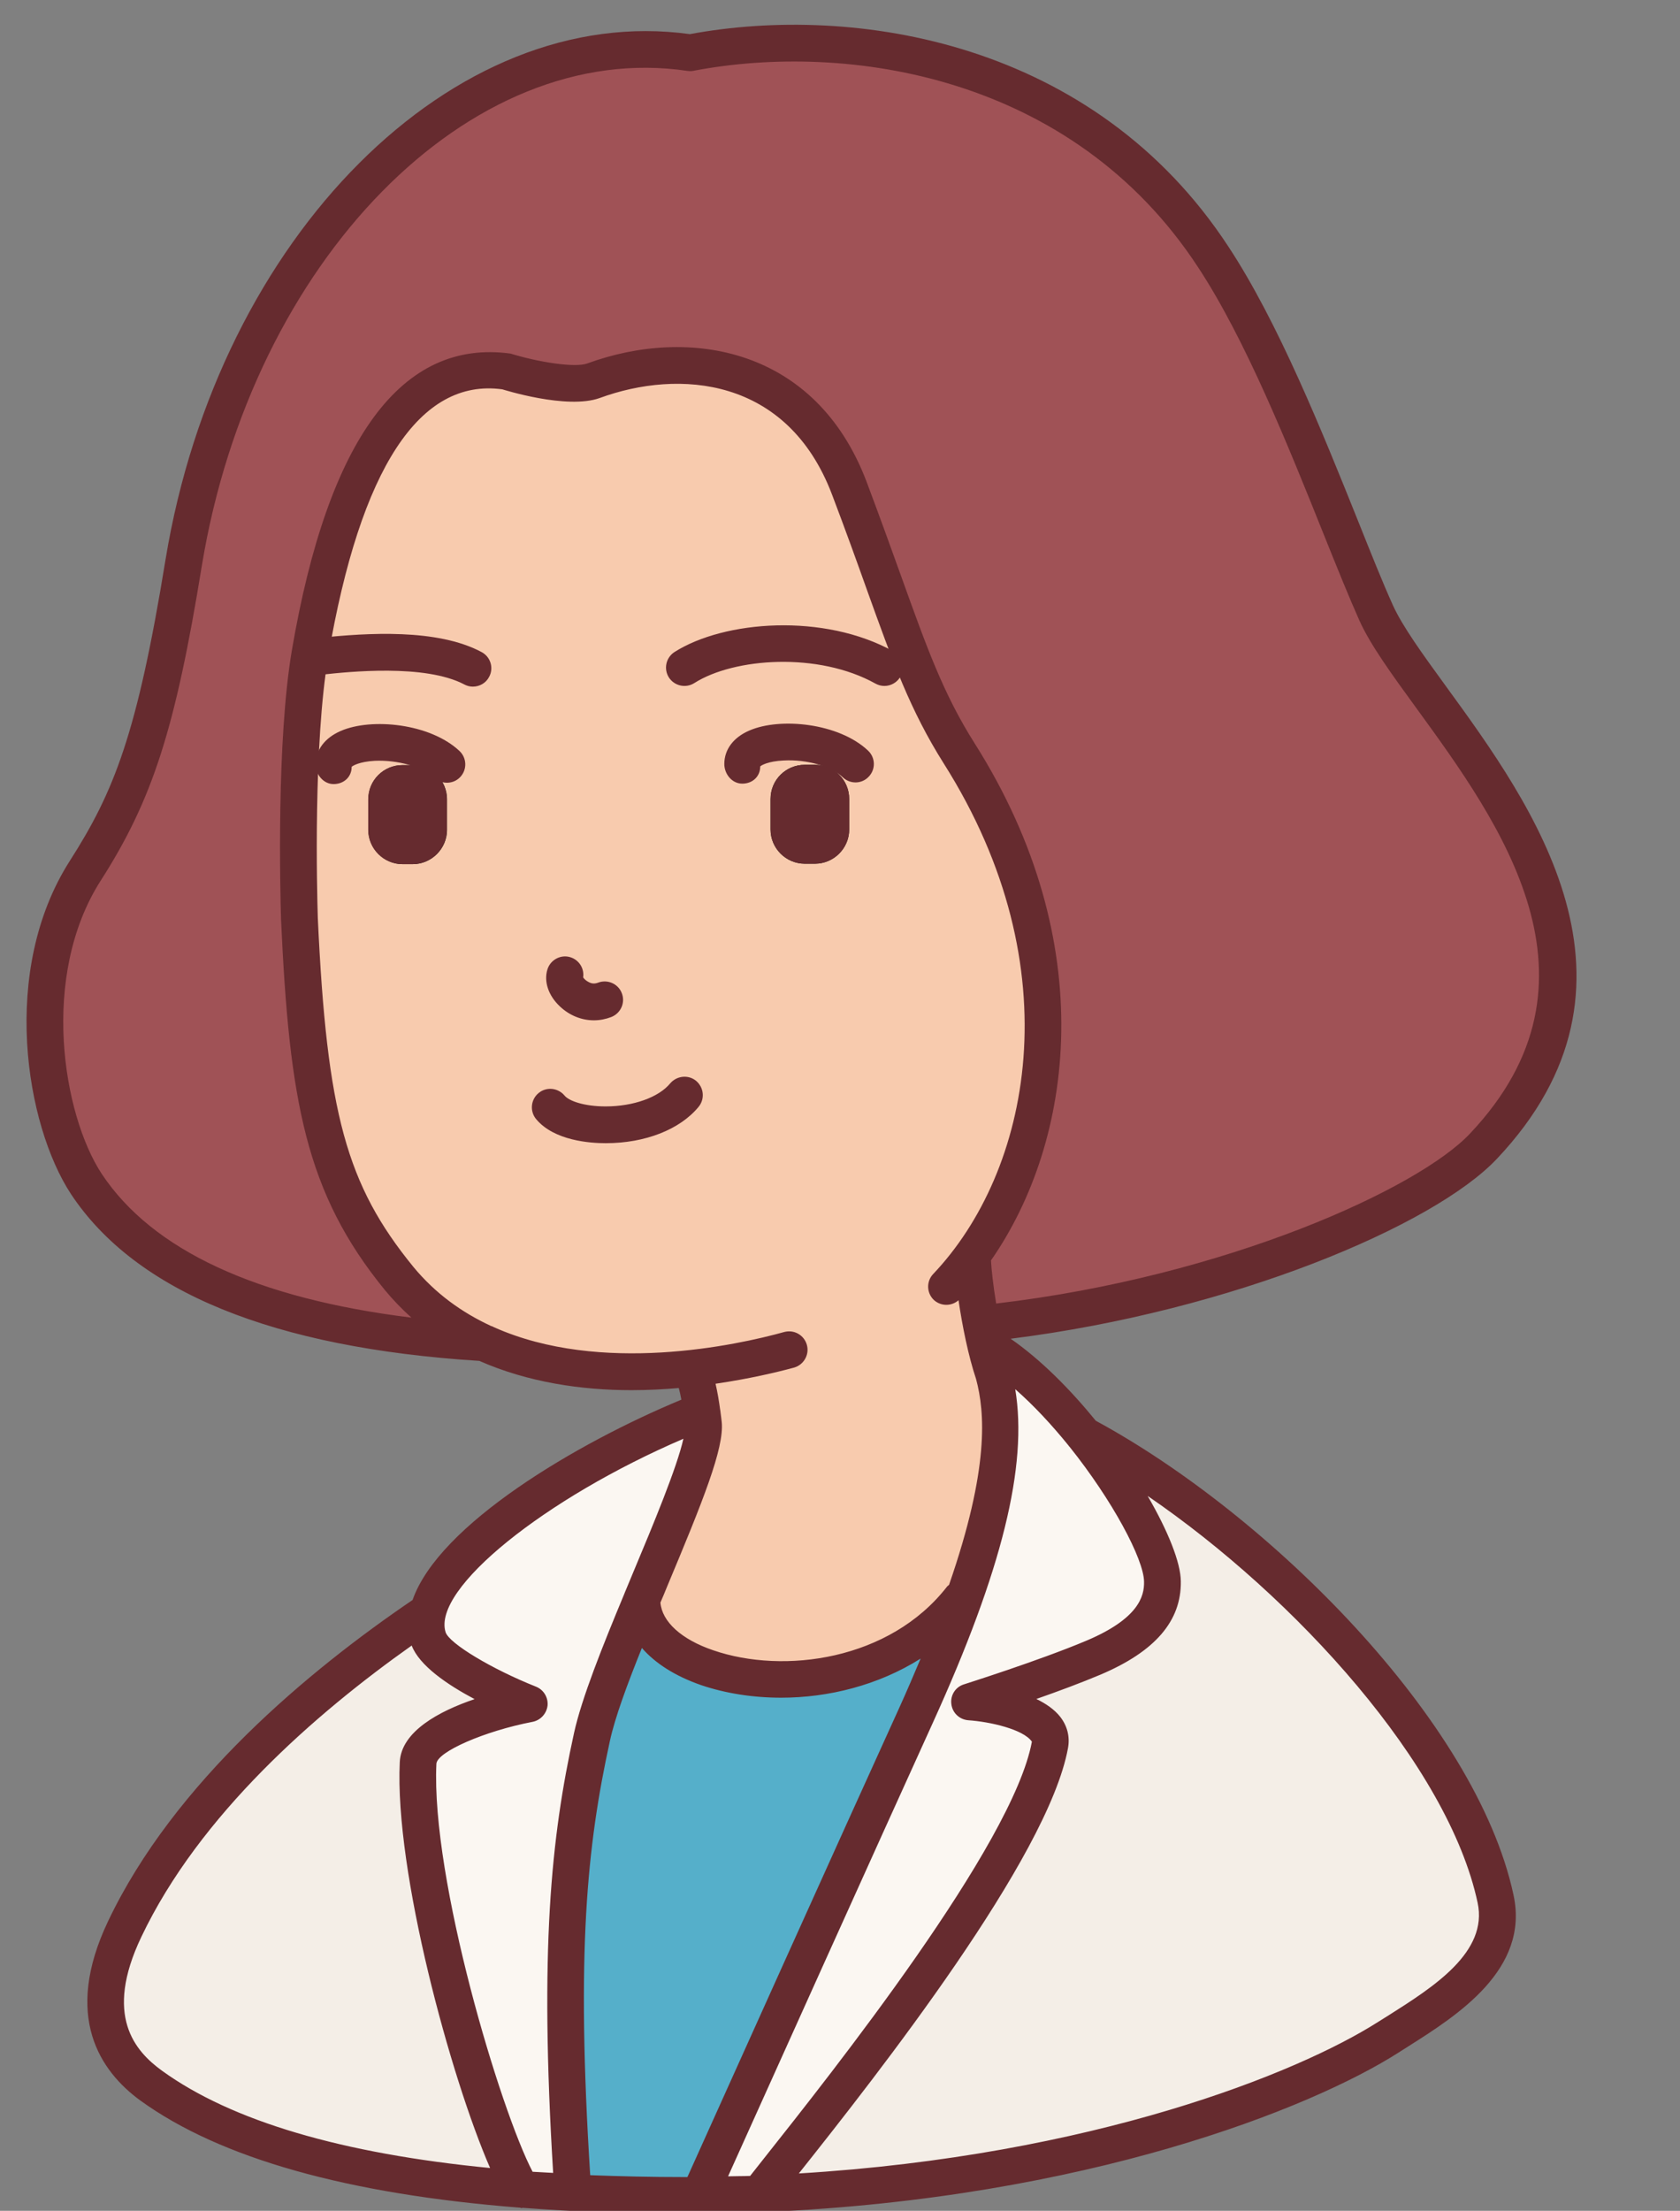
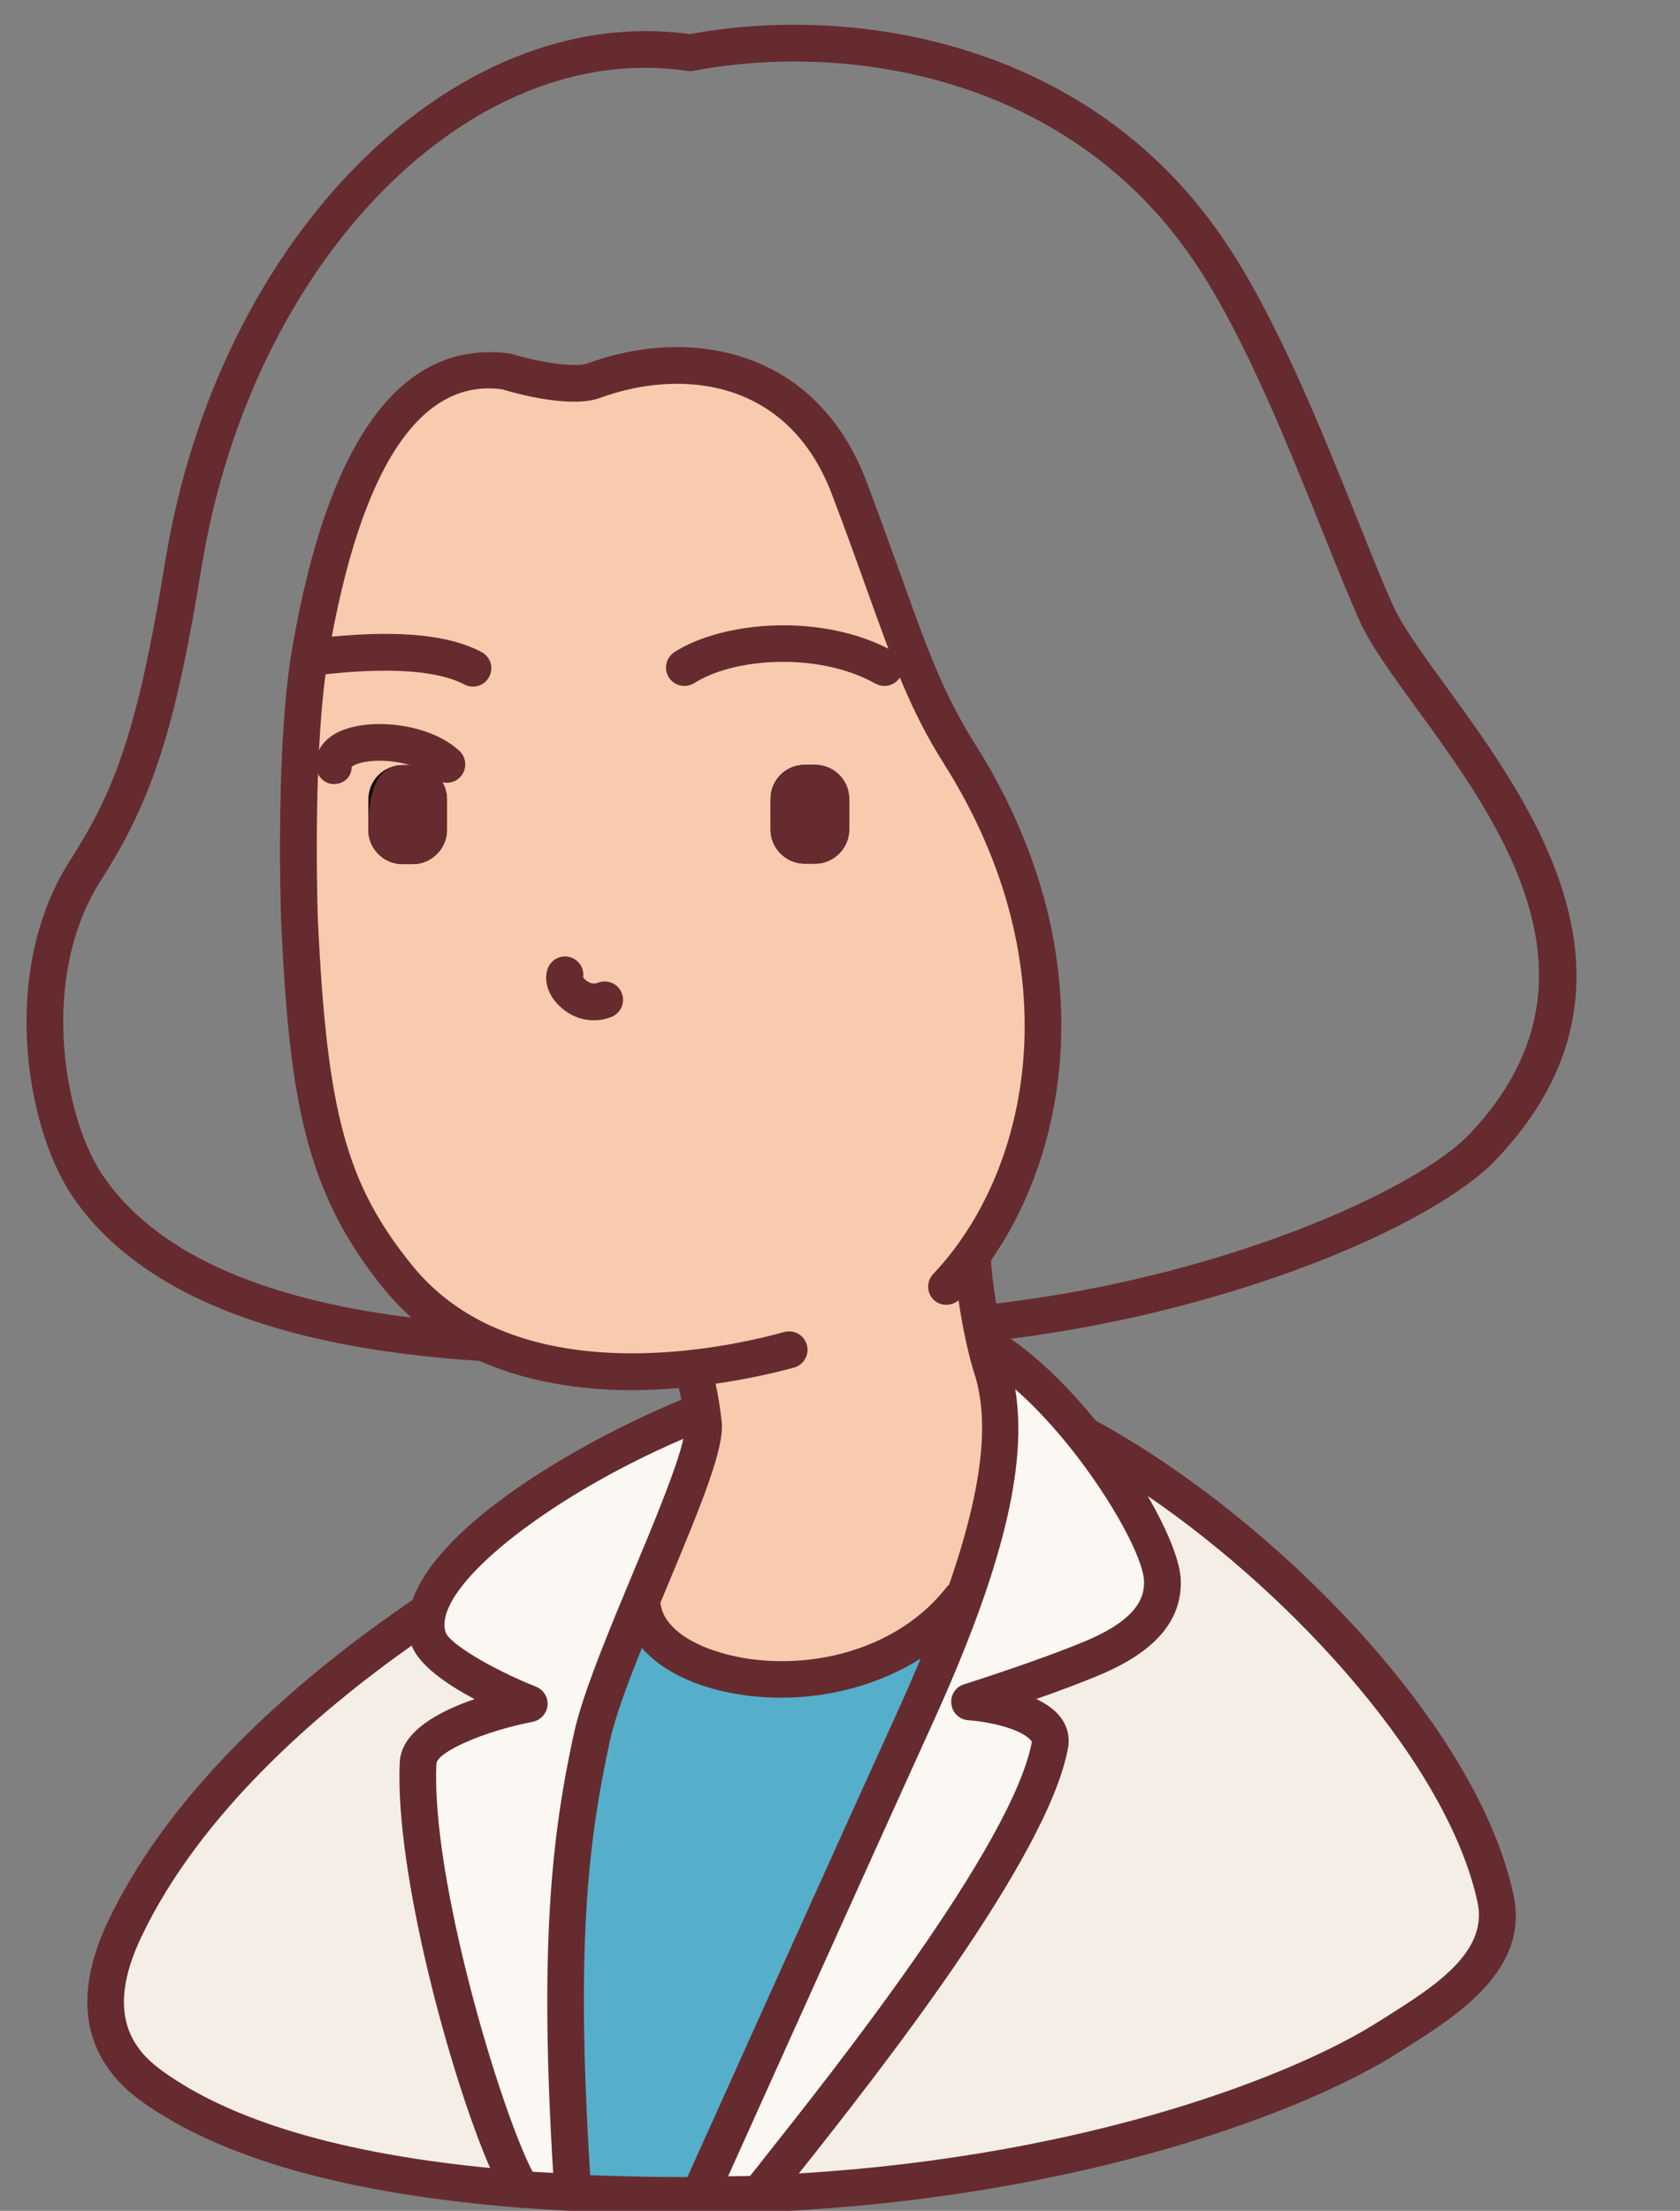
<svg xmlns="http://www.w3.org/2000/svg" height="60.1" preserveAspectRatio="xMidYMid meet" version="1.0" viewBox="9.0 2.9 45.7 60.1" width="45.7" zoomAndPan="magnify">
  <rect x="9.0" y="2.9" width="45.7" height="60.1" fill="#808080" stroke="none" />
  <g>
    <g id="change1_1">
      <path d="M 28.098 41.262 C 24.75 42.582 21.109 44.941 20.641 46.711 C 17.469 48.848 14.059 51.832 12.391 55.34 C 11.59 57.012 11.629 58.512 13.109 59.59 C 14.891 60.879 17.918 62.02 23.191 62.418 C 23.641 62.461 24.098 62.488 24.582 62.512 L 24.582 62.48 C 24.141 55.801 24.5 52.859 25.098 50.129 C 25.301 49.219 25.859 47.82 26.449 46.402 C 27.301 44.359 28.199 42.289 28.141 41.598 C 28.129 41.488 28.121 41.379 28.098 41.262" fill="#f4eee7" />
    </g>
    <g id="change1_2">
      <path d="M 49.68 54.52 C 48.711 49.961 43.152 44.402 38.469 41.91 C 37.68 40.93 36.762 40.02 35.871 39.488 L 35.832 39.5 C 35.891 39.77 35.961 40.031 36.031 40.25 C 36.371 41.48 36.332 43.25 35.219 46.359 C 34.891 47.289 34.461 48.34 33.918 49.531 C 32.23 53.25 28.02 62.582 28.02 62.582 C 28.582 62.57 29.121 62.559 29.652 62.539 C 38.969 62.191 44.891 59.48 46.75 58.289 C 48.059 57.449 50.082 56.34 49.68 54.52" fill="#f4eee7" />
    </g>
    <g id="change2_1">
-       <path d="M 49.285 34.059 C 47.688 35.75 42.137 38.219 35.625 38.891 C 35.477 38.117 35.387 37.367 35.387 37.059 L 35.375 37.047 C 37.746 33.809 38.246 28.461 35.027 23.379 C 33.816 21.461 33.406 19.77 32.035 16.168 C 30.758 12.809 27.586 12.328 25.078 13.25 C 24.527 13.449 23.316 13.188 22.758 13.008 C 19.664 12.578 18.148 16.141 17.375 20.66 C 16.938 23.211 17.066 27.531 17.078 27.879 C 17.316 33.059 17.816 35.227 19.797 37.648 C 20.445 38.449 21.234 39.02 22.098 39.41 C 18.469 39.188 13.445 38.348 11.285 35.078 C 10.195 33.418 9.445 29.398 11.258 26.578 C 12.566 24.531 13.188 22.797 13.938 18.188 C 15.375 9.449 21.617 3.418 27.719 4.328 C 32.508 3.418 38.605 4.797 41.938 9.879 C 43.777 12.668 45.387 17.359 46.375 19.559 C 47.648 22.367 54.707 28.328 49.285 34.059" fill="#a05256" />
-     </g>
+       </g>
    <g id="change3_1">
      <path d="M 23.391 49.211 C 23.391 49.211 20.871 48.219 20.641 47.418 C 20.57 47.199 20.57 46.961 20.641 46.711 C 21.109 44.941 24.75 42.582 28.098 41.262 C 28.121 41.379 28.129 41.488 28.141 41.598 C 28.199 42.289 27.301 44.359 26.449 46.402 C 25.859 47.82 25.301 49.219 25.098 50.129 C 24.5 52.859 24.141 55.801 24.582 62.48 L 24.582 62.512 C 24.098 62.488 23.641 62.461 23.191 62.418 C 22.27 60.969 20.211 54.148 20.371 50.832 C 20.418 49.789 23.391 49.211 23.391 49.211" fill="#fbf7f2" />
    </g>
    <g id="change3_2">
      <path d="M 38.469 41.91 C 39.699 43.449 40.609 45.16 40.621 45.891 C 40.641 46.82 39.93 47.461 38.75 47.961 C 37.402 48.531 35.371 49.16 35.371 49.16 C 35.371 49.16 37.738 49.332 37.559 50.34 C 36.961 53.57 31.129 60.66 29.652 62.539 C 29.121 62.559 28.582 62.57 28.02 62.582 C 28.02 62.582 32.23 53.25 33.918 49.531 C 34.461 48.34 34.891 47.289 35.219 46.359 C 36.332 43.25 36.371 41.48 36.031 40.25 C 35.961 40.031 35.891 39.77 35.832 39.5 L 35.871 39.488 C 36.762 40.02 37.68 40.93 38.469 41.91" fill="#fbf7f2" />
    </g>
    <g id="change4_1">
      <path d="M 35.832 39.5 C 35.77 39.301 35.73 39.09 35.691 38.891 C 35.539 38.121 35.449 37.371 35.449 37.059 L 35.441 37.051 C 37.809 33.809 38.309 28.461 35.09 23.379 C 33.879 21.461 33.469 19.77 32.098 16.168 C 30.82 12.809 27.652 12.332 25.141 13.25 C 24.59 13.449 23.379 13.191 22.82 13.012 C 19.73 12.582 18.211 16.141 17.441 20.66 C 17 23.211 17.129 27.531 17.141 27.879 C 17.379 33.059 17.879 35.23 19.859 37.652 C 20.512 38.449 21.301 39.02 22.16 39.41 C 23.98 40.238 26.09 40.281 27.809 40.098 C 27.832 40.098 27.848 40.098 27.879 40.09 L 27.91 40.32 C 28 40.66 28.059 40.969 28.098 41.262 C 28.121 41.379 28.129 41.488 28.141 41.598 C 28.199 42.289 27.301 44.359 26.449 46.402 C 26.449 48.75 32.5 49.762 35.16 46.34 L 35.219 46.359 C 36.332 43.25 36.371 41.48 36.031 40.25 C 35.961 40.031 35.891 39.77 35.832 39.5" fill="#f8cbae" />
    </g>
    <g id="change5_1">
      <path d="M 26.449 46.402 C 26.449 48.75 32.5 49.762 35.16 46.34 L 35.219 46.359 C 34.891 47.289 34.461 48.34 33.918 49.531 C 32.23 53.25 28.02 62.582 28.02 62.582 C 27.879 62.582 27.738 62.582 27.598 62.582 C 26.52 62.582 25.52 62.559 24.582 62.512 L 24.582 62.48 C 24.141 55.801 24.5 52.859 25.098 50.129 C 25.301 49.219 25.859 47.82 26.449 46.402" fill="#55afca" />
    </g>
    <g id="change6_1">
      <path d="M 32.098 25.449 C 32.098 25.961 31.68 26.379 31.168 26.379 L 30.891 26.379 C 30.379 26.379 29.961 25.961 29.961 25.449 L 29.961 24.621 C 29.961 24.098 30.379 23.691 30.891 23.691 L 31.168 23.691 C 31.68 23.691 32.098 24.098 32.098 24.621 L 32.098 25.449" fill="#100f0d" />
    </g>
    <g id="change6_2">
      <path d="M 21.16 25.461 C 21.16 25.969 20.738 26.391 20.23 26.391 L 19.949 26.391 C 19.441 26.391 19.02 25.969 19.02 25.461 L 19.02 24.629 C 19.02 24.109 19.441 23.699 19.949 23.699 L 20.23 23.699 C 20.738 23.699 21.16 24.109 21.16 24.629 L 21.16 25.461" fill="#100f0d" />
    </g>
    <g id="change7_1">
      <path d="M 32.102 24.621 L 32.102 25.449 C 32.102 25.961 31.68 26.379 31.172 26.379 L 30.891 26.379 C 30.383 26.379 29.961 25.961 29.961 25.449 L 29.961 24.621 C 29.961 24.098 30.383 23.691 30.891 23.691 L 31.172 23.691 C 31.68 23.691 32.102 24.098 32.102 24.621" fill="#662b2f" />
    </g>
    <g id="change7_2">
-       <path d="M 21.156 24.629 L 21.156 25.461 C 21.156 25.969 20.734 26.391 20.227 26.391 L 19.945 26.391 C 19.434 26.391 19.016 25.969 19.016 25.461 L 19.016 24.629 C 19.016 24.109 19.434 23.699 19.945 23.699 L 20.227 23.699 C 20.734 23.699 21.156 24.109 21.156 24.629" fill="#662b2f" />
+       <path d="M 21.156 24.629 L 21.156 25.461 C 21.156 25.969 20.734 26.391 20.227 26.391 L 19.945 26.391 C 19.434 26.391 19.016 25.969 19.016 25.461 C 19.016 24.109 19.434 23.699 19.945 23.699 L 20.227 23.699 C 20.734 23.699 21.156 24.109 21.156 24.629" fill="#662b2f" />
    </g>
    <g id="change7_3">
-       <path d="M 29.191 24.203 C 28.914 24.203 28.703 23.945 28.703 23.668 C 28.703 23.277 28.949 22.945 29.387 22.758 C 30.223 22.395 31.82 22.555 32.613 23.305 C 32.816 23.496 32.824 23.812 32.633 24.012 C 32.445 24.215 32.129 24.223 31.926 24.031 C 31.605 23.73 30.957 23.539 30.312 23.574 C 29.887 23.594 29.707 23.707 29.68 23.734 C 29.68 24.012 29.469 24.203 29.191 24.203" fill="#662b2f" />
-     </g>
+       </g>
    <g id="change7_4">
-       <path d="M 25.473 33.977 C 25.066 33.977 24.074 33.914 23.582 33.32 C 23.406 33.105 23.438 32.789 23.652 32.613 C 23.863 32.438 24.176 32.469 24.355 32.68 C 24.477 32.832 24.898 32.977 25.473 32.977 C 25.473 32.977 25.473 32.977 25.477 32.977 C 26.23 32.977 26.918 32.73 27.23 32.352 C 27.41 32.141 27.723 32.109 27.934 32.281 C 28.148 32.461 28.18 32.773 28.004 32.988 C 27.496 33.605 26.551 33.977 25.477 33.977 C 25.477 33.977 25.473 33.977 25.473 33.977" fill="#662b2f" />
-     </g>
+       </g>
    <g id="change7_5">
      <path d="M 24.844 29.547 Z M 25.156 30.637 C 24.824 30.637 24.496 30.508 24.234 30.262 C 23.918 29.969 23.789 29.582 23.891 29.254 C 23.973 28.988 24.258 28.84 24.516 28.922 C 24.754 28.996 24.898 29.23 24.863 29.469 C 24.887 29.508 24.945 29.566 25.023 29.602 C 25.105 29.645 25.184 29.645 25.27 29.613 C 25.523 29.516 25.816 29.641 25.914 29.898 C 26.016 30.156 25.887 30.445 25.629 30.547 C 25.477 30.605 25.316 30.637 25.156 30.637" fill="#662b2f" />
    </g>
    <g id="change7_6">
      <path d="M 33.059 21.547 C 32.977 21.547 32.895 21.527 32.816 21.484 C 31.262 20.617 28.969 20.781 27.887 21.469 C 27.652 21.617 27.344 21.547 27.195 21.316 C 27.047 21.082 27.117 20.773 27.348 20.625 C 28.699 19.766 31.414 19.559 33.305 20.609 C 33.543 20.742 33.633 21.047 33.496 21.289 C 33.406 21.453 33.234 21.547 33.059 21.547" fill="#662b2f" />
    </g>
    <g id="change7_7">
      <path d="M 21.863 21.566 C 21.785 21.566 21.707 21.547 21.633 21.508 C 20.559 20.941 18.465 21.164 17.781 21.238 C 17.508 21.27 17.258 21.07 17.227 20.793 C 17.199 20.52 17.398 20.273 17.672 20.242 C 18.996 20.102 20.895 19.984 22.098 20.625 C 22.344 20.754 22.438 21.059 22.305 21.301 C 22.219 21.469 22.043 21.566 21.863 21.566" fill="#662b2f" />
    </g>
    <g id="change7_8">
      <path d="M 18.074 24.215 C 17.801 24.215 17.586 23.957 17.586 23.68 C 17.586 23.289 17.836 22.957 18.27 22.77 C 19.109 22.406 20.703 22.566 21.5 23.316 C 21.699 23.504 21.711 23.82 21.52 24.023 C 21.332 24.223 21.016 24.23 20.812 24.043 C 20.492 23.742 19.816 23.555 19.195 23.582 C 18.773 23.605 18.59 23.719 18.566 23.746 C 18.566 24.023 18.352 24.215 18.074 24.215" fill="#662b2f" />
    </g>
    <g id="change7_9">
      <path d="M 46.789 57.676 L 46.484 57.867 C 44.297 59.258 38.727 61.5 30.73 61.984 C 32.891 59.266 37.504 53.402 38.051 50.426 C 38.109 50.117 38.035 49.82 37.84 49.57 C 37.68 49.367 37.449 49.211 37.191 49.086 C 37.77 48.883 38.406 48.648 38.941 48.422 C 40.422 47.793 41.137 46.965 41.121 45.887 C 41.117 45.375 40.773 44.52 40.219 43.566 C 44.25 46.32 48.398 50.895 49.195 54.625 C 49.484 55.969 47.992 56.914 46.789 57.676 Z M 12.844 55.555 C 14.426 52.23 17.582 49.484 20.199 47.633 C 20.406 48.176 21.164 48.695 21.91 49.09 C 20.953 49.414 19.914 49.965 19.875 50.801 C 19.73 53.777 21.266 59.395 22.332 61.836 C 18.305 61.445 15.301 60.562 13.402 59.188 C 12.672 58.656 11.82 57.699 12.844 55.555 Z M 27.59 42.012 C 27.418 42.785 26.77 44.344 26.223 45.648 C 26.145 45.836 26.07 46.02 25.992 46.203 C 25.992 46.207 25.988 46.211 25.988 46.215 C 25.391 47.648 24.82 49.07 24.613 50.02 C 23.988 52.867 23.676 55.895 24.047 61.969 C 23.859 61.957 23.672 61.949 23.488 61.938 C 22.613 60.27 20.723 53.984 20.871 50.848 C 20.887 50.523 22.184 49.957 23.488 49.707 C 23.707 49.664 23.871 49.48 23.895 49.262 C 23.914 49.039 23.785 48.832 23.578 48.75 C 22.387 48.277 21.219 47.578 21.121 47.27 C 20.754 46.09 23.824 43.629 27.59 42.012 Z M 30.949 39.461 C 30.875 39.195 30.605 39.039 30.336 39.109 C 29.043 39.469 25.344 40.277 22.438 38.98 C 22.414 38.965 22.387 38.953 22.355 38.945 C 21.57 38.582 20.844 38.066 20.242 37.336 C 18.422 35.105 17.891 33.156 17.645 27.852 C 17.621 27.082 17.523 23.113 17.93 20.738 C 18.805 15.617 20.422 13.176 22.664 13.484 C 22.684 13.488 24.422 14.043 25.316 13.719 C 27.469 12.93 30.418 13.145 31.633 16.344 C 32.008 17.332 32.312 18.176 32.578 18.922 C 33.289 20.902 33.762 22.211 34.668 23.648 C 38.215 29.246 37.008 34.77 34.387 37.531 C 34.195 37.73 34.203 38.047 34.402 38.238 C 34.594 38.414 34.883 38.414 35.074 38.246 C 35.176 38.938 35.34 39.758 35.551 40.387 C 35.793 41.289 35.918 42.809 34.816 45.984 C 34.797 46 34.777 46.012 34.762 46.031 C 33.203 48.035 30.32 48.422 28.402 47.762 C 27.527 47.465 27.008 46.98 26.965 46.465 C 27.027 46.324 27.086 46.18 27.145 46.035 C 28.113 43.723 28.703 42.27 28.633 41.559 C 28.625 41.469 28.609 41.371 28.598 41.277 C 28.598 41.262 28.594 41.242 28.59 41.223 C 28.559 40.992 28.52 40.758 28.465 40.516 C 29.379 40.383 30.137 40.203 30.598 40.078 C 30.863 40.004 31.023 39.727 30.949 39.461 Z M 11.766 34.809 C 10.707 33.195 10.086 29.434 11.734 26.848 C 13.152 24.637 13.77 22.711 14.492 18.27 C 15.859 9.977 21.789 3.945 27.703 4.828 C 27.758 4.836 27.812 4.836 27.867 4.824 C 32.055 4.027 38.168 4.945 41.582 10.152 C 42.883 12.121 44.059 15.062 45.008 17.426 C 45.375 18.34 45.703 19.152 45.98 19.77 C 46.281 20.438 46.859 21.23 47.527 22.148 C 49.805 25.277 52.922 29.559 48.984 33.719 C 47.574 35.215 42.348 37.602 36.098 38.336 C 36.016 37.836 35.969 37.406 35.957 37.164 C 38.215 33.918 38.945 28.531 35.516 23.113 C 34.664 21.77 34.211 20.504 33.52 18.582 C 33.25 17.832 32.945 16.984 32.57 15.988 C 31.188 12.355 27.758 11.762 24.973 12.781 C 24.641 12.902 23.645 12.746 22.887 12.512 C 19.93 12.109 17.926 14.816 16.941 20.57 C 16.52 23.039 16.621 27.094 16.645 27.898 C 16.871 32.84 17.316 35.332 19.469 37.969 C 19.695 38.242 19.938 38.492 20.191 38.719 C 15.977 38.199 13.145 36.887 11.766 34.809 Z M 27.598 62.082 C 26.715 62.082 25.871 62.062 25.055 62.031 C 24.672 55.965 24.965 53.09 25.59 50.23 C 25.727 49.594 26.062 48.688 26.461 47.699 C 26.824 48.117 27.367 48.465 28.078 48.711 C 28.727 48.93 29.473 49.051 30.25 49.051 C 31.531 49.051 32.891 48.715 34.043 47.988 C 33.863 48.414 33.676 48.855 33.461 49.328 C 31.941 52.664 28.406 60.512 27.699 62.082 C 27.664 62.082 27.633 62.082 27.598 62.082 Z M 38.066 42.195 C 38.074 42.211 38.086 42.223 38.098 42.234 C 39.258 43.684 40.113 45.281 40.121 45.898 C 40.129 46.297 39.969 46.902 38.555 47.5 C 37.246 48.051 35.242 48.68 35.223 48.688 C 34.992 48.758 34.848 48.984 34.879 49.223 C 34.906 49.461 35.098 49.645 35.34 49.664 C 35.918 49.703 36.836 49.906 37.07 50.246 C 36.551 53.055 31.625 59.25 29.773 61.586 L 29.406 62.051 C 29.207 62.059 29.004 62.055 28.805 62.062 C 29.816 59.816 32.961 52.84 34.371 49.742 C 36.262 45.586 36.961 42.75 36.617 40.664 C 37.125 41.109 37.617 41.641 38.066 42.195 Z M 38.809 41.523 C 38.102 40.656 37.301 39.852 36.492 39.293 C 42.535 38.535 48 36.219 49.715 34.406 C 54.219 29.645 50.68 24.777 48.336 21.559 C 47.699 20.684 47.152 19.93 46.891 19.355 C 46.617 18.75 46.297 17.949 45.938 17.051 C 44.973 14.648 43.77 11.656 42.414 9.602 C 38.758 4.02 32.258 2.996 27.766 3.828 C 21.348 2.938 14.953 9.312 13.504 18.105 C 12.73 22.863 12.102 24.422 10.895 26.309 C 8.996 29.285 9.695 33.477 10.93 35.359 C 12.691 38.016 16.43 39.539 22.039 39.895 C 23.367 40.48 24.824 40.691 26.176 40.691 C 26.621 40.691 27.051 40.668 27.465 40.633 C 27.492 40.738 27.516 40.844 27.535 40.949 C 24.699 42.125 20.941 44.34 20.223 46.395 C 17.406 48.309 13.738 51.348 11.941 55.125 C 10.703 57.723 11.73 59.207 12.816 60 C 14.996 61.578 18.469 62.547 23.141 62.914 C 23.156 62.914 23.172 62.926 23.188 62.926 C 23.199 62.926 23.207 62.918 23.215 62.918 C 24.578 63.02 26.031 63.082 27.598 63.082 C 28.227 63.082 28.844 63.07 29.449 63.051 C 29.566 63.047 29.648 63.035 29.84 63.031 C 38.551 62.656 44.664 60.211 47.023 58.711 L 47.324 58.52 C 48.633 57.691 50.609 56.441 50.172 54.418 C 49.16 49.676 43.508 44.066 38.809 41.523" fill="#662b2f" />
    </g>
  </g>
</svg>